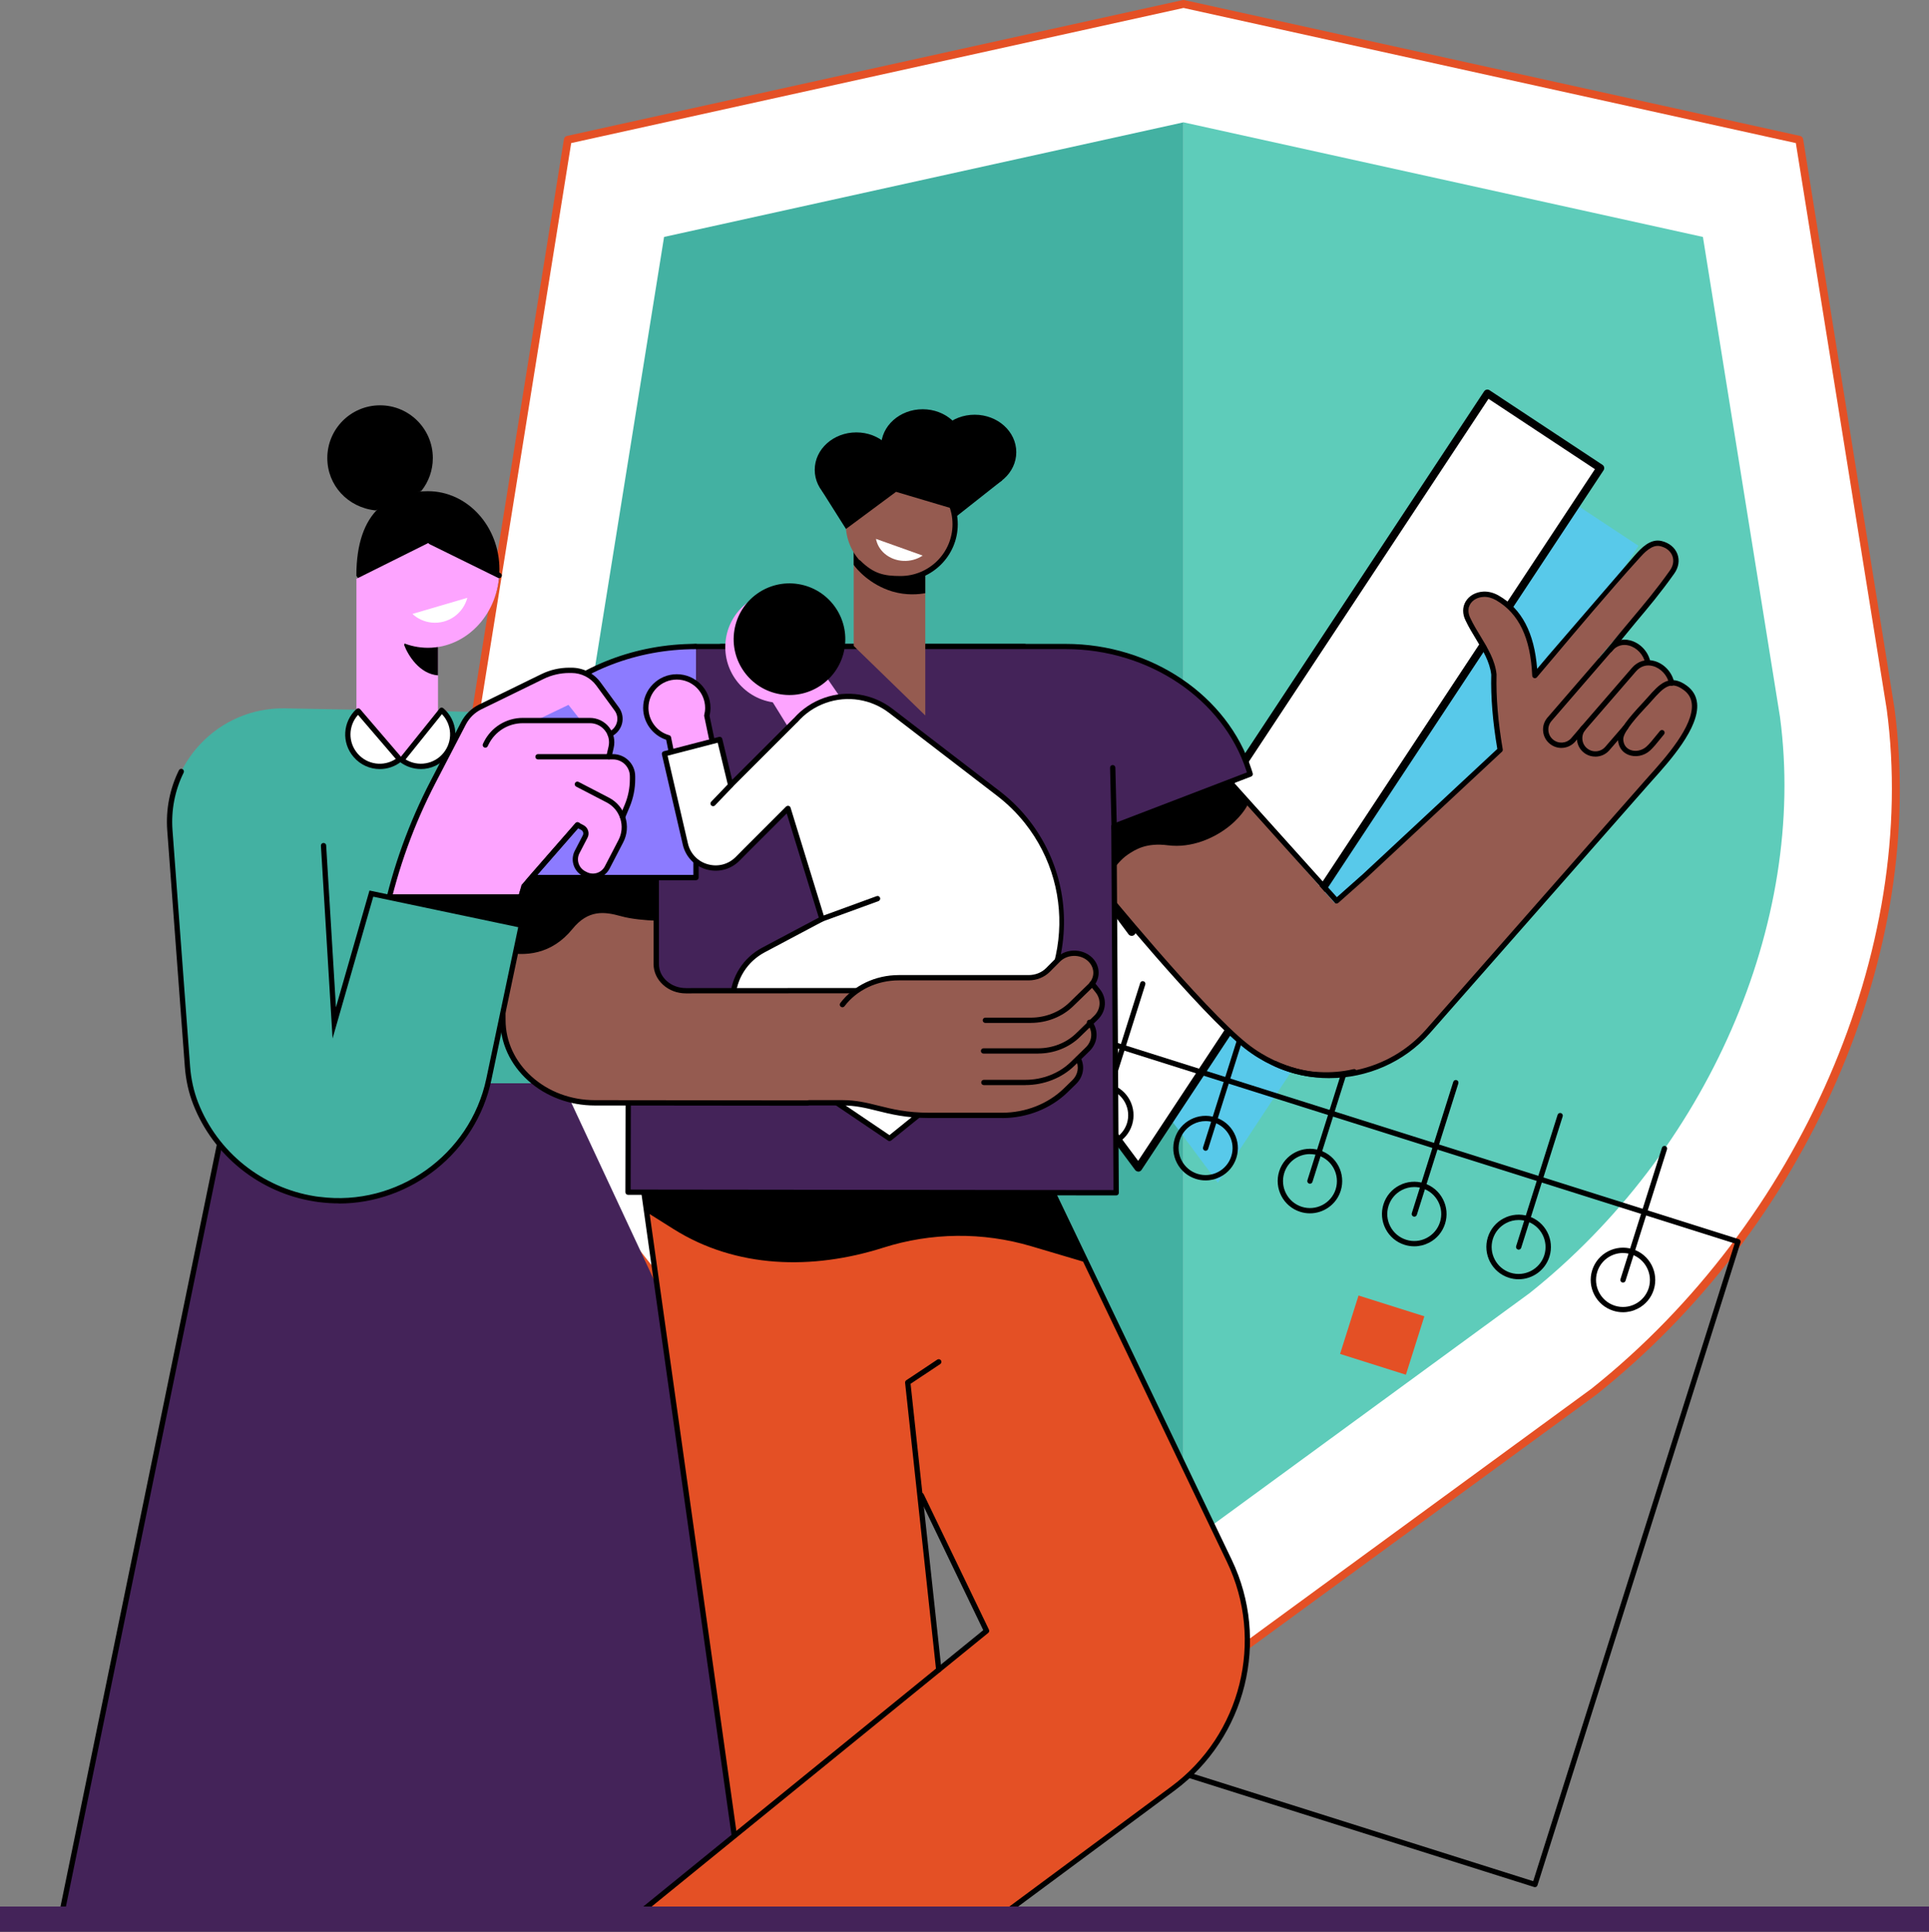
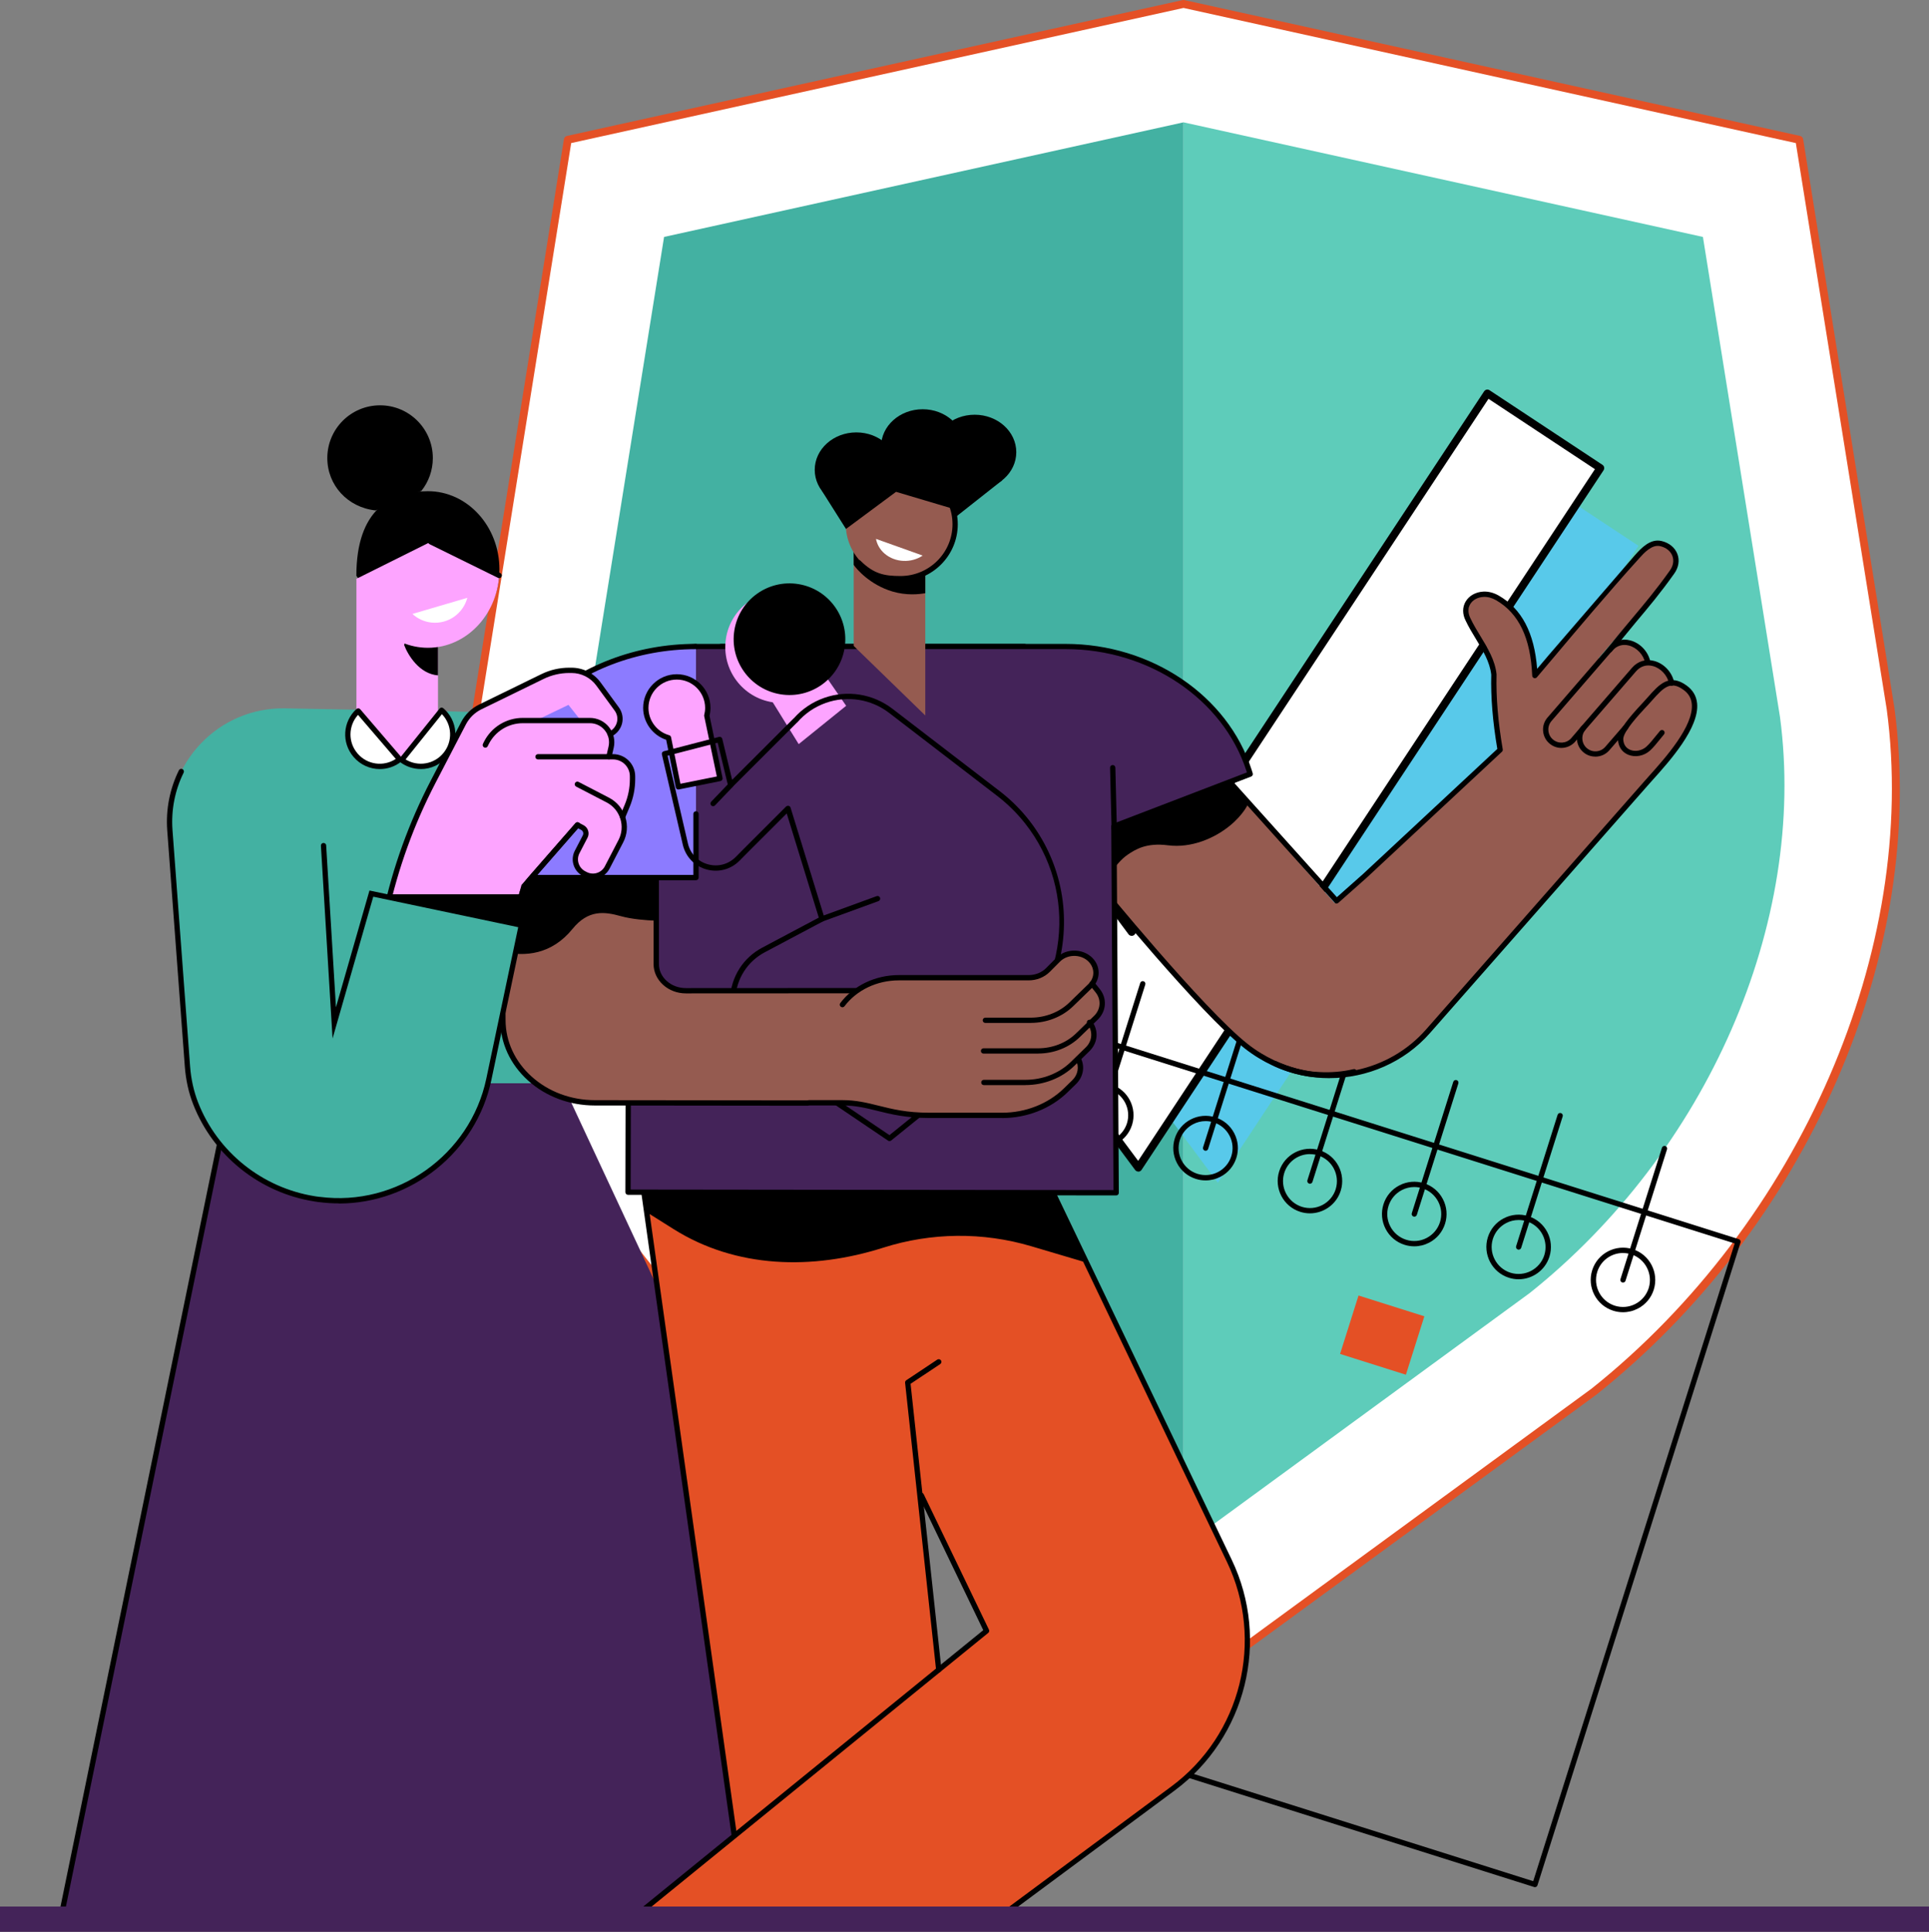
<svg xmlns="http://www.w3.org/2000/svg" data-name="Layer 1" id="Layer_1" viewBox="0 0 422.27 422.91">
  <rect x="0" y="0" width="422.27" height="422.91" fill="#808080" stroke="none" />
  <defs>
    <style>
      .cls-1 {
        fill: #fff;
      }

      .cls-2 {
        fill: #e45025;
      }

      .cls-3 {
        fill: #58c9ea;
      }

      .cls-4 {
        fill: #955b50;
      }

      .cls-5 {
        fill: #5eccba;
      }

      .cls-6 {
        fill: #43b1a2;
      }

      .cls-7 {
        fill: #442359;
      }

      .cls-8 {
        fill: #fda4ff;
      }

      .cls-9 {
        fill: none;
        stroke: #442359;
        stroke-miterlimit: 10;
        stroke-width: 5.53px;
      }

      .cls-10 {
        fill: #8c7bff;
      }
    </style>
  </defs>
  <path class="cls-1" d="M151.94,288.85c5.41,5.65,11.19,10.94,17.31,15.82l89.83,65.69,89.83-65.69c45.79-36.52,72.09-95.85,64.96-149.51l-19.99-124.56L259.09.86,124.3,30.6l-19.99,124.56c-6.18,46.47,12.72,97.2,47.65,133.68h-.02Z" />
  <path class="cls-2" d="M259.08,371.22c-.18,0-.35-.05-.5-.17l-89.83-65.69c-6.12-4.88-11.97-10.23-17.42-15.92-35.61-37.19-53.96-88.69-47.88-134.39l20-124.59c.06-.35.32-.62.66-.7L258.9.02c.12-.03.25-.03.37,0l134.79,29.74c.34.08.6.35.66.7l19.99,124.56c3.51,26.4-.88,54.63-12.69,81.66-11.73,26.83-29.91,50.57-52.58,68.65l-89.86,65.71c-.15.1-.32.16-.5.16v.02ZM125.04,31.31l-19.9,123.99c-6.01,45.17,12.16,96.13,47.42,132.96,5.39,5.62,11.14,10.89,17.22,15.75l89.3,65.3,89.33-65.32c45.63-36.39,71.6-96.16,64.61-148.7l-19.9-123.97L259.08,1.74,125.04,31.32h0Z" />
  <path class="cls-6" d="M259.08,26.78l-113.71,25.09-16.87,105.08c-6.02,45.26,16.17,95.31,54.79,126.12l75.78,55.42V26.78h0Z" />
  <path class="cls-5" d="M259.08,338.49l75.78-55.42c38.63-30.81,60.82-80.85,54.79-126.12l-16.87-105.08-113.71-25.09v311.7h0Z" />
  <path class="cls-3" d="M266.6,258.92l-73.3-98.51,23.78-17.7,48.07,64.62,68.8-104.18,24.72,16.34-92.07,139.43Z" />
  <path class="cls-1" d="M249.19,255.63l-73.29-98.51,23.77-17.71,48.08,64.62,77.85-117.9,24.73,16.34-101.14,153.16Z" />
  <path d="M249.19,256.48c-.27,0-.52-.13-.69-.34l-73.3-98.51c-.28-.38-.2-.92.18-1.2l23.77-17.7c.18-.14.41-.19.64-.16.22.03.43.15.56.34l47.35,63.64,77.18-116.88c.13-.19.32-.32.54-.37.22-.05.45,0,.64.12l24.73,16.34c.39.26.5.79.24,1.19l-101.14,153.16c-.15.23-.41.38-.69.38h-.01ZM177.09,157.29l72.06,96.84,99.99-151.42-23.3-15.4-77.39,117.19c-.15.23-.41.38-.69.38-.31,0-.54-.12-.71-.34l-47.57-63.93-22.4,16.68h0Z" />
  <path d="M336,413.13c-.06,0-.12,0-.17-.03l-151.61-47.89c-.31-.1-.48-.42-.38-.73l44.45-140.72c.05-.15.15-.27.29-.34s.3-.08.44-.04l151.61,47.89c.15.05.27.15.34.29s.08.3.04.44l-44.45,140.72c-.08.25-.31.41-.55.41h-.01ZM185.13,364.28l150.5,47.54,44.1-139.61-150.5-47.54-44.1,139.61h0ZM241.08,251.2c-.73,0-1.45-.11-2.14-.33-3.72-1.17-5.78-5.15-4.61-8.87,1.17-3.71,5.15-5.78,8.87-4.61,3.71,1.17,5.78,5.15,4.61,8.87h0c-.57,1.8-1.8,3.27-3.48,4.14-1.02.53-2.13.8-3.25.8h0ZM241.07,238.22c-2.51,0-4.84,1.61-5.63,4.13-.97,3.11.75,6.42,3.85,7.41,1.49.48,3.11.34,4.5-.39,1.4-.73,2.43-1.96,2.91-3.46.97-3.11-.75-6.42-3.85-7.41-.57-.18-1.17-.27-1.77-.27h-.01ZM247.25,246.08h0ZM263.92,258.41c-.73,0-1.45-.11-2.14-.33-1.8-.57-3.27-1.8-4.14-3.48s-1.04-3.59-.47-5.39,1.8-3.27,3.48-4.14c1.66-.87,3.6-1.04,5.39-.47,1.8.57,3.27,1.8,4.14,3.48s1.04,3.59.47,5.39-1.8,3.27-3.48,4.14c-1.02.53-2.13.8-3.25.8ZM263.91,245.43c-.95,0-1.88.23-2.72.67-1.4.73-2.43,1.96-2.91,3.46-.48,1.49-.34,3.11.39,4.5.73,1.4,1.96,2.43,3.46,2.91,1.5.47,3.1.34,4.5-.39s2.43-1.96,2.91-3.46c.48-1.49.34-3.11-.39-4.5-.73-1.4-1.96-2.43-3.46-2.91-.58-.19-1.18-.28-1.78-.28ZM286.75,265.62c-.72,0-1.43-.11-2.12-.33-3.71-1.17-5.78-5.15-4.61-8.87,1.18-3.71,5.14-5.77,8.86-4.61,3.72,1.17,5.78,5.15,4.61,8.87-.95,3.01-3.74,4.94-6.74,4.94h0ZM286.76,252.65c-2.51,0-4.84,1.61-5.63,4.13-.97,3.11.75,6.42,3.85,7.41,3.11.98,6.43-.75,7.41-3.85.97-3.11-.75-6.42-3.85-7.41-.57-.18-1.17-.27-1.77-.27h-.01ZM292.94,260.51h0ZM309.6,272.84c-.73,0-1.45-.11-2.14-.33-1.8-.57-3.27-1.8-4.14-3.48s-1.04-3.59-.47-5.39,1.8-3.27,3.48-4.14c1.66-.87,3.6-1.04,5.39-.47,1.8.57,3.27,1.8,4.14,3.48.87,1.66,1.04,3.6.47,5.39-.57,1.8-1.8,3.27-3.48,4.14-1.02.53-2.13.8-3.25.8ZM309.59,259.86c-.95,0-1.88.23-2.72.67-1.4.73-2.43,1.96-2.91,3.46-.48,1.49-.34,3.11.39,4.5.73,1.4,1.96,2.43,3.46,2.91,1.49.48,3.11.34,4.5-.39,1.4-.73,2.43-1.96,2.91-3.46.47-1.5.34-3.1-.39-4.5s-1.96-2.43-3.46-2.91c-.59-.19-1.19-.28-1.79-.28h.01ZM332.43,280.05c-.72,0-1.43-.11-2.12-.33-3.71-1.17-5.78-5.15-4.61-8.87.57-1.8,1.8-3.27,3.48-4.14,1.66-.87,3.6-1.04,5.39-.47,3.72,1.17,5.78,5.15,4.61,8.87-.95,3.01-3.74,4.94-6.74,4.94h-.01ZM332.43,267.08c-.95,0-1.88.23-2.72.67-1.4.73-2.43,1.96-2.91,3.46-.97,3.11.75,6.42,3.85,7.41,3.11.97,6.42-.75,7.41-3.85.97-3.11-.75-6.42-3.85-7.41-.59-.19-1.19-.28-1.79-.28h.01ZM338.62,274.94h0ZM355.29,287.27c-.73,0-1.45-.11-2.14-.33-3.72-1.17-5.78-5.15-4.61-8.87,1.17-3.71,5.15-5.78,8.87-4.61,3.71,1.17,5.78,5.15,4.61,8.87-.57,1.8-1.8,3.27-3.48,4.14-1.02.53-2.13.8-3.25.8h0ZM355.28,274.3c-2.51,0-4.84,1.61-5.63,4.13-.97,3.11.75,6.42,3.85,7.41,1.5.47,3.1.34,4.5-.39s2.43-1.96,2.91-3.46h0c.97-3.11-.75-6.42-3.85-7.41-.57-.18-1.17-.27-1.77-.27h-.01Z" />
  <path class="cls-1" d="M241.07,244.13l9.08-28.76-9.08,28.76Z" />
  <path d="M241.07,244.71c-.06,0-.12,0-.17-.03-.31-.1-.48-.42-.38-.73l9.08-28.76c.1-.31.42-.48.73-.38s.48.42.38.73l-9.08,28.76c-.08.25-.31.41-.55.41h-.01Z" />
  <path class="cls-1" d="M263.91,251.34l9.08-28.76-9.08,28.76Z" />
  <path d="M263.91,251.92c-.06,0-.12,0-.17-.03-.31-.1-.48-.42-.38-.73l9.08-28.76c.1-.31.42-.47.73-.38.31.1.48.42.38.73l-9.08,28.76c-.08.25-.31.41-.55.41h-.01Z" />
  <path class="cls-1" d="M286.75,258.56l9.08-28.76-9.08,28.76Z" />
  <path d="M286.75,259.14c-.06,0-.12,0-.17-.03-.31-.1-.48-.42-.38-.73l9.08-28.76c.1-.31.42-.47.73-.38.31.1.48.42.38.73l-9.08,28.76c-.08.25-.31.41-.55.41h-.01Z" />
  <path class="cls-1" d="M309.6,265.77l9.08-28.76-9.08,28.76Z" />
  <path d="M309.6,266.35c-.06,0-.12,0-.17-.03-.31-.1-.48-.42-.38-.73l9.08-28.76c.1-.31.42-.47.73-.38.31.1.48.42.38.73l-9.08,28.76c-.08.25-.31.41-.55.41h-.01Z" />
  <path class="cls-1" d="M332.44,272.99l9.08-28.76-9.08,28.76Z" />
  <path d="M332.44,273.57c-.06,0-.12,0-.17-.03-.31-.1-.48-.42-.38-.73l9.08-28.76c.1-.31.42-.47.73-.38.31.1.48.42.38.73l-9.08,28.76c-.08.25-.31.41-.55.41h-.01Z" />
  <path class="cls-1" d="M355.28,280.2l9.08-28.76-9.08,28.76Z" />
  <path d="M355.28,280.78c-.06,0-.12,0-.17-.03-.31-.1-.48-.42-.38-.73l9.08-28.76c.1-.31.42-.47.73-.38.31.1.48.42.38.73l-9.08,28.76c-.08.25-.31.41-.55.41h-.01Z" />
  <path class="cls-2" d="M293.35,296.4l4.04-12.79,14.41,4.55-4.04,12.79-14.41-4.55Z" />
  <path d="M89.02,141.03c1.47.5,2.74.16,4.36.16,8.65,0,15.95-7.06,15.95-16.52s-7.01-17.14-15.66-17.14c-8.11,0-15.66,4-15.66,18.52l11,14.98h.01Z" />
  <path class="cls-8" d="M95.88,172.79h-17.86v-46.13l17.86,4.97v41.16Z" />
  <path d="M95.88,138.11h0c-4.14,1.12-7.68,2.36-7.39,3.14.81,2.15,3.32,6.3,7.39,6.6v-9.73h0Z" />
  <path class="cls-8" d="M109.33,124.66l-.06,1.33-14.99-7.38-16.15,8.05c.9,8.53,7.51,15.15,15.54,15.15,8.65,0,15.66-7.67,15.66-17.14q0-1.8,0,0h0ZM98.33,108.29c.25.08.48.19.73.29l-.73-.29ZM91.93,107.63l.26-.03c-.09,0-.17.02-.26.03ZM96.83,107.87c.23.05.45.13.67.19l-.67-.19ZM86.02,109.71l.6-.34-.6.34ZM88.35,108.56l1.18-.41-1.18.41ZM87,109.17l1.15-.53-1.15.53ZM90.06,107.99l.79-.18-.79.18Z" />
  <path d="M82.21,111.74c-6.14-.65-10.56-5.56-10.56-11.46,0-6.38,5.17-11.55,11.55-11.55s11.55,5.17,11.55,11.55c0,2.69-.92,5.17-2.47,7.14l-10.07,4.33h0ZM109.27,126.56c-.09,0-.17-.02-.26-.06l-14.99-7.38c-.29-.14-.4-.49-.26-.78s.49-.4.78-.26l14.99,7.38c.28.14.41.48.27.76,0,0,0,.01-.01.02-.1.2-.3.32-.52.32h0Z" />
  <path class="cls-1" d="M90.28,134.4c1.16,1.07,2.63,1.73,4.2,1.89,3.64.37,6.92-1.99,7.82-5.42l-12.02,3.53Z" />
  <path class="cls-7" d="M123.08,237.15H50.81L13.39,419.56h171.89l-2.62-36.49c-1.02-14.19-4.62-28.07-10.63-40.97l-48.95-104.95Z" />
  <path d="M185.28,420.14H12.68l.14-.7,37.42-182.41c.07-.31.38-.52.69-.45.31.07.52.38.45.69L14.1,418.99h171.18c.32,0,.58.26.58.58,0,.32-.26.58-.58.58h0Z" />
  <path class="cls-6" d="M123.05,237.15H41.37l-4.19-55.39c-1.1-14.59,10.59-26.96,25.23-26.69l15.77.3,9.75,11.16,8.75-10.84,13.37.35,13,81.12h0Z" />
  <path class="cls-1" d="M78.41,155.64c-2.75,2.54-3.03,6.82-.57,9.69s6.73,3.25,9.67.91l-9.09-10.6h0Z" />
  <path d="M83.14,168.36c-2.13,0-4.24-.9-5.74-2.65-2.67-3.11-2.39-7.71.62-10.49.12-.11.27-.16.43-.15.16,0,.3.08.41.2l9.09,10.6c.1.12.15.28.14.43-.02.16-.09.3-.22.4-1.4,1.12-3.07,1.66-4.72,1.66h0ZM78.37,156.5c-2.14,2.38-2.22,5.98-.1,8.45,2.12,2.48,5.7,2.95,8.37,1.19l-8.27-9.64h0Z" />
  <path class="cls-1" d="M87.93,166.38c3.01,2.24,7.26,1.72,9.63-1.22s1.95-7.21-.88-9.66l-8.75,10.89h0Z" />
  <path d="M92.12,168.35c-1.63,0-3.22-.53-4.53-1.51-.13-.09-.21-.23-.23-.39-.02-.16.02-.31.12-.44l8.75-10.89c.1-.12.24-.2.4-.21s.31.04.43.14c3.1,2.66,3.52,7.3.95,10.47-1.5,1.86-3.68,2.84-5.9,2.84h.01ZM88.78,166.25c2.75,1.68,6.32,1.06,8.33-1.46,2.03-2.51,1.87-6.13-.37-8.45l-7.96,9.91Z" />
  <path class="cls-2" d="M211.4,420.08h-48.1l-2.56-18.16-20.69-147.3,52.67-7.4,1.47,13.66,7.1,65.69,4.21,38.96,5.9,54.55Z" />
  <path d="M162.48,414.87c-.29,0-.53-.22-.57-.5l-22.43-159.68c-.02-.15.02-.31.11-.43.09-.12.23-.2.38-.23l52.68-7.4c.32-.04.61.18.66.49.04.32-.18.61-.49.66l-52.1,7.31,22.35,159.1c.04.32-.18.61-.49.66h-.08l-.02.02Z" />
  <path class="cls-2" d="M256.76,391.55l-38.48,28.53h-79.87l22.34-18.16,44.76-36.39,10.46-8.5-14.66-30.45-27.57-57.23,20.47-8.47,30.22-12.5,44.7,93.32c8.35,17.43,3.16,38.33-12.36,49.84h-.01Z" />
  <path d="M141.33,265.22l6.09,3.83c13.76,8.66,30.43,9.01,45.92,4.09,10.53-3.35,21.82-3.46,32.41-.32l11.84,3.51-10.17-21.22-86.31,2.18.21,7.92h0ZM205.5,366.11c-.3,0-.54-.23-.58-.52l-6.79-62.88c-.02-.22.08-.43.26-.55l6.79-4.52c.27-.17.63-.09.81.18.17.26.1.61-.16.79l-6.5,4.33,6.76,62.53c.03.32-.2.61-.51.64h-.08Z" />
  <path d="M139.05,420.14c-.17,0-.34-.07-.45-.21-.2-.25-.16-.61.08-.82l76.56-62.24-14.09-29.26c-.14-.29-.02-.64.27-.78s.64-.02.78.27l14.29,29.67c.12.24.05.53-.16.7l-76.91,62.53c-.11.09-.24.13-.37.13h0ZM218.98,420.14c-.18,0-.35-.08-.47-.23-.19-.26-.14-.62.12-.81l37.78-28.01c15.27-11.32,20.4-31.99,12.19-49.13l-44.7-93.32c-.14-.29-.02-.63.26-.77.29-.14.63-.02.77.26,0,0,0,0,0,0l44.7,93.32c8.45,17.64,3.18,38.91-12.54,50.56l-37.78,28.01c-.1.07-.22.11-.35.11h.01ZM219.18,145.73h-63.79c-.32,0-.58-.26-.58-.58s.26-.58.58-.58h63.79c.32,0,.58.26.58.58s-.26.58-.58.58Z" />
  <g>
    <path class="cls-4" d="M314.15,222.58l-6.79,5.99c-11.3,9.97-28.76,8.14-38.73-3.15l-36.46-40.79,27.25-24.03,54.73,61.99h0Z" />
    <path class="cls-4" d="M272.17,227.34l-1.78-2.38c-2.06-1.87-2.08-5.11-.04-7.01l58.49-54.39,20.24,21.14-36.15,40.44c-10.97,12.08-28.66,13.17-40.74,2.2h-.02ZM338.21,157.74l27.65-32.18c1.6-1.81,1.84-4.12.03-5.72-1.81-1.6-4.58-1.43-6.18.38l-28.06,31.72,6.56,5.8Z" />
    <path class="cls-4" d="M327.7,157.81c.39,5.25,1.21,10.46,2.46,15.57l2.01,8.23,14.4,5.83,22.3-26.57-20.27-18.04-11.77,13.31-1.02-13.29c-.21-2.91-2.01-6.07-3.75-8.42-1.01-1.36-3.85-3.4-3.85-3.4-1.69-1.5-4.28-1.34-5.78.35l-.33.37c-1.5,1.69-.49,5.26,1.2,6.75l.11.16c1.28,2,3.18,4.04,3.39,6.95l.9,12.19h0Z" />
  </g>
  <path d="M273.29,175.85s-1.01,2.44-4.14,4.97c-3.29,2.66-8.31,4.89-13.47,4.23-4.79-.61-7.12.91-8.85,2.07-2.76,1.85-5.97,7.35-5.97,7.35l-8.69-9.85,27.25-24.03,13.87,15.26h0Z" />
  <g>
    <path class="cls-4" d="M346.81,164.39c1.44,1.24,3.61,1.08,4.85-.36l7.05-8.22,3.4,2.94,1.71-1.98c2.73-3.16,1.95-6.87,1.95-6.81-.52-3.89-5.45-6.54-8.29-3.24l-11.02,12.82c-1.24,1.44-1.08,3.61.36,4.85h0Z" />
    <path class="cls-4" d="M355.79,164.4c1.44,1.24,3.61,1.08,4.85-.36l3.25-3.79,3.4,2.94,1.71-1.98c2.73-3.16,1.95-6.87,1.95-6.81-.52-3.89-5.45-6.54-8.29-3.24l-7.22,8.39c-1.24,1.44-1.08,3.61.36,4.85h0ZM339.4,162.52c1.44,1.24,3.61,1.08,4.85-.36l9.26-10.8,3.4,2.94,1.71-1.98c2.73-3.16,1.95-6.87,1.95-6.81-.52-3.89-5.45-6.54-8.29-3.24l-13.23,15.4c-1.24,1.44-1.08,3.61.36,4.85h0Z" />
  </g>
  <path d="M341.79,163.73c-.97,0-1.9-.35-2.63-.99-.81-.69-1.3-1.69-1.37-2.75-.08-1.07.27-2.11.98-2.92l13.28-15.36c1.26-1.45,3.02-2,4.84-1.51,2.18.58,3.95,2.47,4.39,4.71.06.31-.15.62-.46.68-.31.06-.62-.15-.68-.46h0c-.36-1.79-1.82-3.35-3.55-3.81-1.4-.37-2.7.04-3.67,1.15l-13.28,15.36c-.5.58-.75,1.31-.69,2.08.05.76.4,1.47.98,1.96,1.15,1,2.88.92,3.94-.18l2.32-2.7c.21-.24.58-.27.82-.06s.27.58.06.82l-2.35,2.72c-.76.8-1.82,1.26-2.93,1.26h0Z" />
  <path d="M349.21,165.63c-.97,0-1.9-.34-2.63-.98-.81-.69-1.3-1.69-1.37-2.75-.08-1.07.27-2.11.98-2.92l11.06-12.78c1.26-1.45,3.02-2,4.85-1.51,2.18.58,3.95,2.48,4.39,4.72.07.31-.12.63-.43.7-.31.07-.63-.12-.7-.43,0-.02,0-.03,0-.05-.35-1.79-1.81-3.36-3.55-3.82-1.4-.37-2.7.04-3.67,1.15l-11.06,12.78c-.5.58-.75,1.31-.69,2.08.05.76.4,1.47.98,1.96,1.19,1.03,3,.91,4.03-.28l4.06-4.69c.21-.24.58-.27.82-.06s.27.58.06.82l-4.06,4.69c-.79.91-1.91,1.38-3.04,1.38h-.02ZM290.35,235.9c-.52,0-1.03-.01-1.55-.04-.31,0-8.27,0-16.4-6.4-9.76-7.67-31.72-34.58-32.65-35.72-.2-.25-.17-.61.08-.82.25-.2.61-.17.82.08.23.28,22.81,27.95,32.47,35.54,7.81,6.14,15.62,6.15,15.71,6.15,2.53.14,5.04-.07,7.48-.64.31-.07.62.12.7.43.07.31-.12.62-.43.7-2.04.48-4.13.72-6.22.72h-.01Z" />
  <path d="M291.02,236.03c-4.11,0-8.25-.86-12.12-2.65-.29-.13-.42-.48-.28-.77.13-.29.48-.42.77-.28,11.17,5.15,24.64,2.3,32.76-6.94l47.64-54.16c.33-.39.75-.85,1.23-1.39,3.43-3.82,9.83-10.94,9.32-15.78-.13-1.26-.72-2.25-1.81-3.04-2.8-2.04-4.29-.61-6.88,2.31l-1.01,1.12-.38.4c-1.49,1.6-4.99,5.36-4.92,7,.05,1.1.58,1.91,1.51,2.3,1.13.47,2.59.18,3.56-.7.71-.65,1.36-1.46,1.99-2.25l.98-1.19c.21-.24.58-.27.82-.06s.27.58.06.82c-.32.37-.63.76-.95,1.16-.66.82-1.34,1.67-2.11,2.38-1.31,1.19-3.23,1.56-4.79.91-1.35-.56-2.16-1.77-2.22-3.32-.08-1.96,2.66-5.07,5.23-7.84l.37-.4.99-1.1c2.39-2.7,4.65-5.24,8.44-2.48,1.35.98,2.12,2.28,2.28,3.86.56,5.36-6.05,12.72-9.61,16.68l-1.22,1.37-47.64,54.16c-5.64,6.41-13.77,9.87-22,9.87h-.01ZM292.61,197.81c-.16,0-.32-.06-.43-.19l-23.3-25.93c-.21-.24-.19-.61.04-.82.24-.21.6-.2.82.04l22.91,25.5,5.74-5.09,29.38-27.37c-1.01-5.98-1.45-11.3-1.33-16.26-.32-2.8-1.8-5.25-3.38-7.85-.78-1.29-1.59-2.62-2.23-3.99-.72-1.41-.72-2.93,0-4.15.75-1.29,2.21-2.11,3.91-2.19,1.1-.05,2.25.25,3.34.87,5.04,2.9,7.8,8.16,8.41,16.04l2.47-2.93,18.88-21.89.16-.18c1.2-1.33,3.22-3.57,5.7-2.99,1.68.39,2.95,1.43,3.49,2.85.52,1.37.28,2.92-.67,4.26-2.98,4.22-5.65,7.39-8.47,10.74l-5.21,6.34c-.2.25-.56.3-.82.1-.25-.2-.3-.56-.1-.82,1.82-2.32,3.56-4.38,5.23-6.37,2.8-3.33,5.45-6.48,8.41-10.66.73-1.03.92-2.16.53-3.18-.4-1.05-1.37-1.83-2.67-2.13-1.81-.42-3.54,1.49-4.57,2.64l-.16.18c-6.07,6.68-14.07,16.18-18.85,21.86l-3.41,4.03c-.16.18-.41.25-.63.17s-.38-.29-.39-.52c-.35-8.26-2.94-13.67-7.92-16.53-.89-.51-1.83-.76-2.7-.72-1.32.06-2.4.65-2.96,1.61-.52.89-.5,1.98.05,3.06.62,1.33,1.41,2.63,2.18,3.89,1.58,2.6,3.21,5.29,3.54,8.36v.08c-.12,4.98.32,10.34,1.36,16.38.03.19-.03.39-.18.52l-29.62,27.59-6.18,5.48c-.11.1-.25.15-.39.15l.02.02ZM224.32,142.12h-66.52c-.32,0-.58-.26-.58-.58s.26-.58.58-.58h66.52c.32,0,.58.26.58.58s-.26.58-.58.58Z" />
  <path class="cls-7" d="M243.92,181.26l.42,79.86-106.86-.13-1.11-105.96c0-7.48,5.82-13.5,13.3-13.5h83.63c19.02,0,35.07,11.44,40.12,27.1l.15.49-29.65,12.13h0Z" />
  <path d="M244.34,261.7h0l-106.86-.13c-.15,0-.3-.06-.41-.17s-.17-.26-.17-.41l.24-105.48c.21-7.76,7.55-14.55,15.71-14.55h80.45c18.73,0,35.45,11.31,40.67,27.5l.26.83c.09.29-.06.6-.35.71l-29.45,11.3.49,79.82c0,.15-.06.3-.17.41s-.26.17-.41.17h0ZM138.06,260.41l105.69.12-.49-79.63c0-.24.15-.46.37-.55l29.32-11.25c-.03-.11-.07-.22-.09-.3-5.07-15.72-21.34-26.7-39.57-26.7h-80.45c-7.56,0-14.36,6.26-14.55,13.41l-.24,104.89h0Z" />
  <path d="M243.91,182c-.31,0-.57-.25-.58-.57l-.33-13.36c0-.32.25-.59.57-.59.32,0,.58.25.59.57h0s.33,13.36.33,13.36c0,.32-.25.59-.57.59h-.01Z" />
  <path class="cls-10" d="M152.36,192.12h-47.71v-5.32c0-25,20.26-45.26,45.26-45.26h2.45v50.58h0Z" />
  <path d="M152.36,192.7h-47.71c-.32,0-.58-.26-.58-.58v-7.65c0-23.99,21.66-43.52,48.29-43.52.32,0,.58.26.58.58s-.26.58-.58.58c-25.99,0-47.13,19-47.13,42.35v7.07h46.55v-13.36c0-.32.26-.58.58-.58s.58.26.58.58h0v13.94c0,.32-.26.58-.58.58h0Z" />
  <g>
    <path class="cls-8" d="M179.39,146.05l5.84,8.46-10.39,8.39-7.18-11.58,11.73-5.27Z" />
    <circle class="cls-8" cx="170.99" cy="141.66" r="12.22" />
  </g>
  <circle cx="172.82" cy="139.92" r="12.22" transform="translate(7.02 288.1) rotate(-80.78)" />
  <path class="cls-8" d="M157.61,170.43l-2.88-13.76c.14-.55.22-1.12.22-1.69,0-3.75-3.04-6.79-6.79-6.79-3.75,0-6.79,3.04-6.79,6.79,0,3.11,2.1,5.73,4.96,6.53l2.17,10.76,9.11-1.83h0Z" />
  <path d="M148.5,172.84c-.27,0-.51-.19-.57-.47l-2.1-10.42c-2.98-.99-5.04-3.82-5.04-6.98,0-4.06,3.31-7.37,7.37-7.37s7.37,3.31,7.37,7.37c0,.56-.07,1.13-.21,1.7l2.85,13.63c.03.15,0,.31-.08.44-.09.13-.22.22-.37.25l-9.11,1.83s-.08.01-.11.01h0ZM148.16,148.77c-3.43,0-6.2,2.78-6.21,6.21.01,2.78,1.86,5.22,4.54,5.97.21.06.37.23.41.44l2.05,10.19,7.97-1.6-2.76-13.19c-.02-.09-.02-.17,0-.26.13-.51.2-1.03.2-1.55,0-3.42-2.79-6.21-6.21-6.21h.01Z" />
-   <path class="cls-1" d="M218.42,173.61l-23.4-17.97c-4.11-3.15-9.52-4.02-14.41-2.31-2.52.88-4.76,2.41-6.51,4.43l-.02-.02-14.13,14.12-2.41-9.98-12.09,3.14,4.6,19.89c1.31,5.12,7.7,6.86,11.42,3.11l1.9-1.92,9.11-9.11,7.44,24.18-12.79,6.79c-8.5,4.51-9.13,16.45-1.16,21.84l28.75,19.43,24.37-19.69c17.92-14.48,17.59-41.9-.69-55.93h.02Z" />
  <path d="M194.74,249.81c-.12,0-.23-.03-.33-.1l-28.75-19.43c-3.91-2.65-6.1-7.04-5.85-11.76s2.89-8.86,7.06-11.07l12.37-6.57-7.02-22.8-8.4,8.39-.03.03-1.9,1.92c-1.9,1.91-4.58,2.63-7.18,1.93-2.6-.71-4.55-2.69-5.21-5.3l-4.61-19.9c-.07-.31.12-.61.42-.69l12.09-3.14c.15-.04.31-.02.44.06s.23.21.27.36l2.16,8.98,13.4-13.39s.06-.06.1-.08c1.79-2.03,4.08-3.57,6.64-4.47,5.09-1.79,10.68-.89,14.96,2.39l23.4,17.97c8.82,6.73,14.03,17.16,14.14,28.25.14,11.16-4.76,21.58-13.45,28.59l-24.37,19.69c-.11.09-.24.13-.37.13h.02ZM172.51,176.4s.09,0,.14.02c.2.05.35.2.41.39l7.44,24.18c.08.26-.04.55-.28.68l-12.79,6.79c-3.81,2.02-6.22,5.8-6.45,10.11s1.77,8.32,5.34,10.74l28.39,19.19,24.04-19.42c15.05-11.97,17.55-33.86,5.58-48.91-1.82-2.29-3.93-4.34-6.26-6.11l-23.4-17.97c-3.95-3.05-9.17-3.88-13.87-2.22-2.42.85-4.59,2.32-6.26,4.26-.05.05-.1.1-.16.13l-14.02,14.01c-.15.15-.37.21-.57.15-.2-.06-.36-.22-.41-.42l-2.27-9.41-10.97,2.85,4.48,19.33c.54,2.17,2.22,3.88,4.39,4.45,2.19.6,4.45-.01,6.05-1.62l1.87-1.89.03-.03,9.11-9.11c.11-.11.26-.17.41-.17h.03Z" />
  <path d="M156.1,176.49c-.14,0-.29-.05-.4-.16-.23-.22-.24-.59-.02-.82l3.87-4.04c.22-.23.59-.24.82-.02s.24.59.02.82l-3.87,4.04c-.11.12-.27.18-.42.18h0ZM179.95,201.74c-.24,0-.46-.15-.55-.38-.11-.3.05-.63.35-.74l12.16-4.44c.3-.11.63.05.74.35.11.3-.05.63-.35.74l-12.16,4.44c-.07.02-.13.04-.2.04h.01Z" />
  <g>
    <path class="cls-4" d="M109.86,222.9v-30.53h33.8v18.68c0,3.23,2.91,5.85,6.5,5.85h55.59v24.11l-75.58.25c-11.13,0-20.3-8.35-20.3-18.37h-.01Z" />
    <path class="cls-4" d="M234.8,232.91l3.3-3.21c1.67-1.62,1.84-4.08.4-5.87l-3.25-4.05-7.87,7.9h-49.41v9.31h46.49c3.92,0,7.66-1.47,10.33-4.06v-.02Z" />
    <path class="cls-4" d="M233.28,238.71l1.87-1.82c1.67-1.62,1.84-4.08.4-5.87l-3.25-4.05-7.87,7.9h-46.46v6.47h7.88c3.26,0,9.08,2.83,16.44,2.83h17.1c5.27,0,10.3-1.98,13.88-5.46h0Z" />
    <path class="cls-4" d="M235.96,226.65l3.96-3.85c1.67-1.62,1.84-4.08.4-5.87l-3.25-4.05-7.87,7.9h-30.61v9.31h28.66c3.3,0,6.46-1.24,8.7-3.42v-.02Z" />
    <path class="cls-4" d="M234.51,219.87l4.14-4.02c1.53-1.49,1.69-3.75.37-5.4-1.77-2.21-5.36-2.38-7.38-.35l-2.24,2.25c-1.07,1.08-2.6,1.69-4.21,1.69h-25.71c-6.72,0-11.45.35-17.93,9.31h44.11c3.36,0,6.57-1.27,8.85-3.49h0Z" />
  </g>
  <path d="M109.86,208.3v-15.89h33.8v9.15c-2.27-.09-5.36-.33-7.76-1-3.59-1-7.12-1.46-10.58,2.8-4.53,5.58-10.36,6.19-15.46,4.94h0ZM224.47,237.55h-9.1c-.32,0-.58-.26-.58-.58s.26-.58.58-.58h9.1c3.76,0,7.38-1.42,9.92-3.9l3.3-3.21c1.44-1.4,1.59-3.55.35-5.1-.2-.25-.16-.62.09-.82s.62-.16.82.09c1.62,2.03,1.43,4.82-.45,6.65l-3.3,3.21c-2.76,2.69-6.67,4.23-10.73,4.23h0Z" />
  <path d="M227.26,230.65h-11.96c-.32,0-.58-.26-.58-.58s.26-.58.58-.58h11.96c3.14,0,6.17-1.19,8.29-3.26l3.96-3.85c1.44-1.4,1.59-3.55.35-5.1l-1.26-1.58c-.2-.25-.16-.62.09-.82s.62-.16.82.09l1.26,1.58c1.62,2.03,1.43,4.82-.45,6.65l-3.96,3.85c-2.34,2.28-5.66,3.59-9.1,3.59h0Z" />
  <path d="M225.65,223.94h-9.95c-.32,0-.58-.26-.58-.58s.26-.58.58-.58h9.95c3.2,0,6.28-1.21,8.45-3.32l4.14-4.02c1.33-1.29,1.46-3.19.32-4.62-.73-.92-1.88-1.48-3.14-1.55-1.29-.07-2.52.38-3.38,1.24l-2.24,2.25c-1.18,1.18-2.86,1.86-4.62,1.86h-28.43c-4.77,0-9.21,2.12-11.88,5.66-.19.26-.56.31-.81.11-.26-.19-.31-.56-.11-.81,2.89-3.83,7.68-6.12,12.81-6.12h28.43c1.45,0,2.84-.55,3.8-1.52l2.24-2.25c1.09-1.09,2.64-1.67,4.26-1.58,1.59.09,3.05.81,3.99,1.98,1.5,1.88,1.33,4.48-.42,6.17l-4.14,4.02c-2.38,2.32-5.76,3.65-9.26,3.65h0Z" />
  <path d="M219.4,244.75h-15.96c-5.06,0-8.43-.83-11.39-1.57-2.45-.61-4.76-1.18-7.67-1.18h-7.16l-.41.06h-.08l-46.5-.05h0c-5.52,0-10.72-1.94-14.63-5.46-3.93-3.54-6.09-8.24-6.09-13.25l-.23-30.93c0-.15.06-.3.17-.41s.26-.17.41-.17h33.8c.32,0,.58.26.58.58v18.68c0,1.4.61,2.71,1.71,3.7,1.12,1.01,2.61,1.56,4.2,1.56h0l37.24-.02c.32,0,.58.26.58.58s-.26.58-.58.58l-37.24.02h0c-1.88,0-3.65-.66-4.98-1.86-1.35-1.22-2.1-2.84-2.1-4.57v-18.1h-32.63l.23,30.35c0,4.68,2.03,9.08,5.71,12.39,3.7,3.33,8.62,5.16,13.85,5.16h0l46.45.05.41-.06h7.28c3.05,0,5.43.59,7.95,1.22,3.04.76,6.19,1.54,11.11,1.54h15.96c5.1,0,10.01-1.93,13.47-5.29l1.87-1.82c1.25-1.21,1.55-2.96.78-4.45-.15-.28-.04-.63.25-.78s.64-.04.78.25c1.02,1.95.63,4.24-1,5.82l-1.87,1.82c-3.67,3.57-8.88,5.62-14.28,5.62h.01ZM206.52,115.3c-3.57-3.2-3.58-8.39-.02-11.6s9.32-1.76,12.89,1.44l-12.87,10.16h0Z" />
  <ellipse cx="187.46" cy="102.86" rx="9.11" ry="8.2" />
  <path class="cls-4" d="M186.88,141.4l15.67,15.23v-38.13h-15.67v22.9h0Z" />
  <path d="M186.88,123.65v-5.15h15.67v11.36c-1.36.24-4.08.55-7.19-.37-4.88-1.45-7.85-4.88-8.48-5.84h0Z" />
  <ellipse class="cls-4" cx="197.12" cy="114.77" rx="11.97" ry="11.91" />
  <path d="M197.12,127.26c-3.87,0-6.41-.57-9.58-3.69-.23-.22-.23-.59,0-.82s.59-.23.82,0c2.9,2.85,5.13,3.35,8.76,3.35,6.28,0,11.39-5.08,11.39-11.33s-5.11-11.33-11.39-11.33c-3.98,0-7.73,2.11-9.78,5.51-.17.27-.52.36-.8.2-.27-.17-.36-.52-.2-.8,2.29-3.76,6.37-6.06,10.77-6.07,6.92,0,12.55,5.6,12.55,12.49s-5.63,12.49-12.55,12.49h0Z" />
  <path d="M197.12,101.12c-6.61,0-17.14-.15-17.14,6.43l5.21,8.25,10.96-8.13,12.44,3.7c-1.47-4.92-6.05-10.24-11.47-10.24h0Z" />
  <path class="cls-1" d="M191.76,117.97c.22,1.19.84,2.32,1.88,3.22,2.32,2,5.86,2.12,8.34.43l-10.22-3.65Z" />
  <ellipse cx="201.98" cy="97.79" rx="9.11" ry="8.2" />
  <ellipse cx="213.36" cy="98.99" rx="9.11" ry="8.2" />
  <g>
    <path class="cls-8" d="M137.29,176.38l-1.78,4.28-6.44-7.07h-12.05v-7.93h17.15c2.36,0,4.27,1.91,4.27,4.27v.63c0,2-.39,3.97-1.16,5.81h.01Z" />
    <path class="cls-8" d="M133.29,165.67h-24.38v-7.93h20.21c2.64,0,4.78,2.15,4.77,4.79,0,.36-.04.71-.12,1.06l-.48,2.08ZM133.06,175.13l-13.26-6.88-3.65,7.03,11.32,5.87c.72.38,1,1.27.63,1.99l-1.75,3.37c-.89,1.72-.22,3.84,1.5,4.73l.35.18c1.72.89,3.84.22,4.74-1.5l2.99-5.76c1.7-3.28.42-7.33-2.86-9.03h-.01Z" />
    <path class="cls-8" d="M128.64,159.64c.69.88,1.75,1.39,2.87,1.39h.55c3,0,4.73-3.4,2.95-5.82l-4.01-5.48c-1.37-1.87-3.55-2.98-5.87-2.98h-.53c-2.01,0-4,.46-5.81,1.34l-13.66,6.67c-1.57.77-2.85,2.02-3.65,3.57l-6.68,12.86c-4.72,9.09-8.22,18.76-10.4,28.76l-8.58,31.16,25.25,12.45,13.62-49.53,11.72-13.43,6.29-9.1-21.17-10.99,12.91-6.2,4.21,5.32h-.01Z" />
  </g>
  <path d="M85.41,195.77l-1,4.19-8.58,31.16,25.25,12.45,13.14-47.79h-28.81Z" />
  <path d="M75.82,231.69c-.05,0-.1,0-.15-.02-.31-.09-.49-.4-.41-.71l2.61-9.48c.09-.31.4-.49.71-.41.31.09.49.4.41.71l-2.61,9.48c-.07.26-.3.43-.56.43h0ZM76.68,261.99c-7.99,0-15.45-3.41-20.19-9.31-3.1-3.86-4.46-8.36-5.46-12.65l-4.25-18.19c-.07-.31.12-.62.43-.7.31-.07.62.12.7.43l4.25,18.19c.97,4.15,2.28,8.5,5.23,12.18,4.84,6.02,12.65,9.32,20.89,8.83,8.16-.48,15.44-4.64,19.48-11.11,1.84-2.94,2.71-6.13,3.64-9.51l12.14-44.18c.63-2.29,1.58-3.37,3.03-5.01l9.4-10.75c.21-.24.58-.27.82-.06s.27.58.06.82l-9.4,10.75c-1.39,1.57-2.23,2.52-2.78,4.55l-12.14,44.18c-.91,3.31-1.85,6.74-3.77,9.82-4.24,6.79-11.87,11.15-20.4,11.66-.56.03-1.12.05-1.67.05h0Z" />
  <path d="M101.44,244.39l-26.31-12.97,8.71-31.62c2.19-10.05,5.7-19.76,10.44-28.88l6.68-12.86c.86-1.65,2.25-3,3.91-3.82l13.66-6.67c1.89-.92,3.96-1.4,6.06-1.4h.53c2.5,0,4.87,1.2,6.34,3.21l4.01,5.48c.76,1.04,1.01,2.34.69,3.57-.33,1.24-1.21,2.29-2.35,2.81-.29.13-.64,0-.77-.29s0-.64.29-.77c.83-.38,1.47-1.14,1.71-2.04s.06-1.82-.5-2.59l-4.01-5.48c-1.26-1.72-3.28-2.74-5.4-2.74h-.53c-1.91,0-3.83.44-5.56,1.28l-13.66,6.67c-1.45.71-2.64,1.87-3.39,3.31l-6.68,12.86c-4.69,9.04-8.17,18.67-10.35,28.62l-8.46,30.72,24.19,11.92,13.47-48.98,11.81-13.53c.21-.24.58-.27.82-.06s.27.58.06.82l-11.63,13.33-13.77,50.08v.02Z" />
  <path d="M133.29,166.25s-.09,0-.13-.02c-.31-.07-.51-.38-.43-.7l.48-2.08c.29-1.25,0-2.55-.8-3.55-.79-1-2-1.59-3.28-1.58h-14.67c-3.2,0-6.07,1.78-7.5,4.63l-.2.41c-.14.29-.49.4-.78.26-.29-.14-.4-.49-.26-.78l.2-.41c1.61-3.24,4.92-5.28,8.54-5.27h14.67c1.64,0,3.17.74,4.19,2.02s1.39,2.94,1.02,4.54l-.48,2.08c-.06.27-.3.45-.57.45h0ZM129.81,192.4c-.63,0-1.28-.15-1.88-.46l-.35-.18c-.97-.5-1.69-1.35-2.02-2.4-.33-1.03-.23-2.16.27-3.12l1.75-3.37c.11-.21.13-.45.06-.68-.07-.23-.23-.41-.44-.52l-1.05-.55c-.28-.15-.4-.5-.25-.78s.5-.4.78-.25l1.05.55c.49.25.85.68,1.01,1.2.17.52.12,1.08-.14,1.57l-1.75,3.37c-.36.69-.43,1.49-.19,2.23.23.74.75,1.36,1.44,1.72l.35.18c1.44.74,3.2.18,3.95-1.25l2.99-5.76c.75-1.44.9-3.12.4-4.67-.49-1.56-1.56-2.83-3.02-3.58l-6.65-3.45c-.28-.15-.4-.5-.25-.78s.5-.4.78-.25l6.65,3.45c1.72.89,3.01,2.42,3.59,4.26.59,1.85.42,3.83-.48,5.55l-2.99,5.76c-.71,1.36-2.11,2.21-3.64,2.21h.03Z" />
  <path d="M136.28,179.38c-.31,0-.57-.25-.58-.56,0-.08.02-.16.05-.24l1.01-2.42c.74-1.77,1.12-3.67,1.12-5.59v-.63c0-2.04-1.66-3.69-3.69-3.69h-16.42c-.32,0-.58-.26-.58-.58s.26-.58.58-.58h16.42c2.68,0,4.86,2.18,4.86,4.85v.63c0,2.07-.41,4.12-1.2,6.04l-1.01,2.42c-.09.22-.31.36-.54.36h-.02Z" />
  <path class="cls-6" d="M81.32,195.6l-8.12,28.3-1.14-38.96h-34.67l3.66,48.51c.21,2.78.79,5.54,1.81,8.14,4.38,11.17,14.41,19,25.97,20.84.08.01.15.03.23.04l.86.11c17.19,2.24,33.48-9.09,37.12-26.33l7.11-33.74-32.82-6.91h0Z" />
  <path d="M74.19,263.44c-1.44,0-2.89-.09-4.35-.28h-.08l-.79-.12-.24-.04c-11.9-1.89-22.03-10.01-26.42-21.2-1.01-2.56-1.63-5.36-1.85-8.3l-3.85-51.7c-.34-4.54.54-9.09,2.55-13.17.14-.28.48-.41.76-.27,0,0,.01,0,.02.01.29.14.4.49.26.78h0c-1.92,3.87-2.76,8.22-2.44,12.57l3.85,51.7c.21,2.83.81,5.51,1.77,7.97,4.24,10.81,14.02,18.65,25.52,20.48l.23.04c.25.04.51.07.76.1h.08c16.93,2.21,32.95-9.15,36.48-25.86l6.99-33.17-31.73-6.68-8.91,31.04-2.55-42.19c-.02-.32.22-.6.54-.61.31-.02.6.22.61.54l2.14,35.44,7.34-25.57,33.92,7.14-7.23,34.31c-3.34,15.86-17.56,27.07-33.41,27.07l.03-.03Z" />
  <path class="cls-9" d="M0,420.14h422.27" />
</svg>